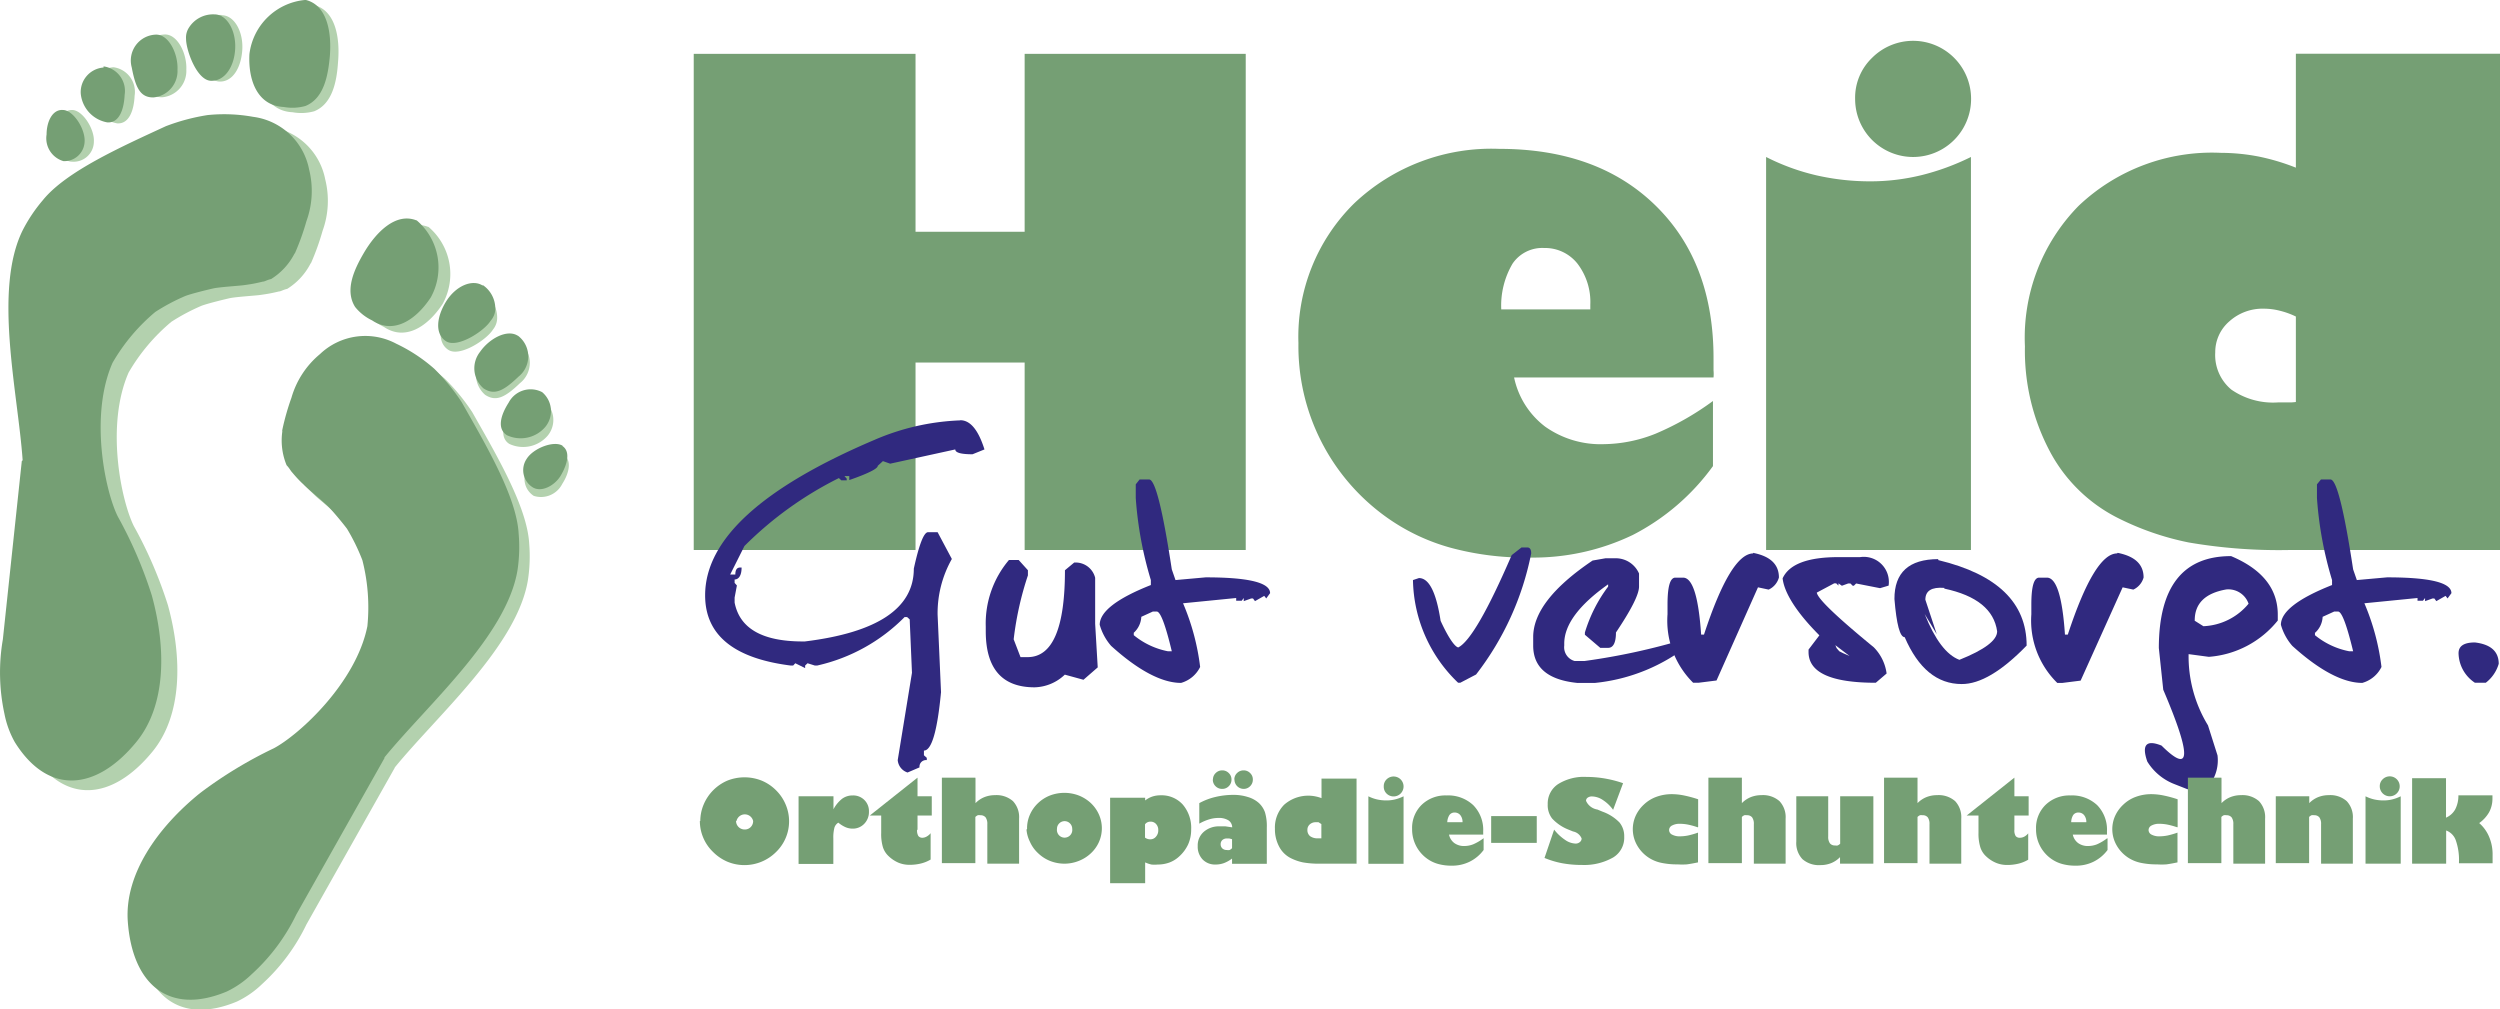
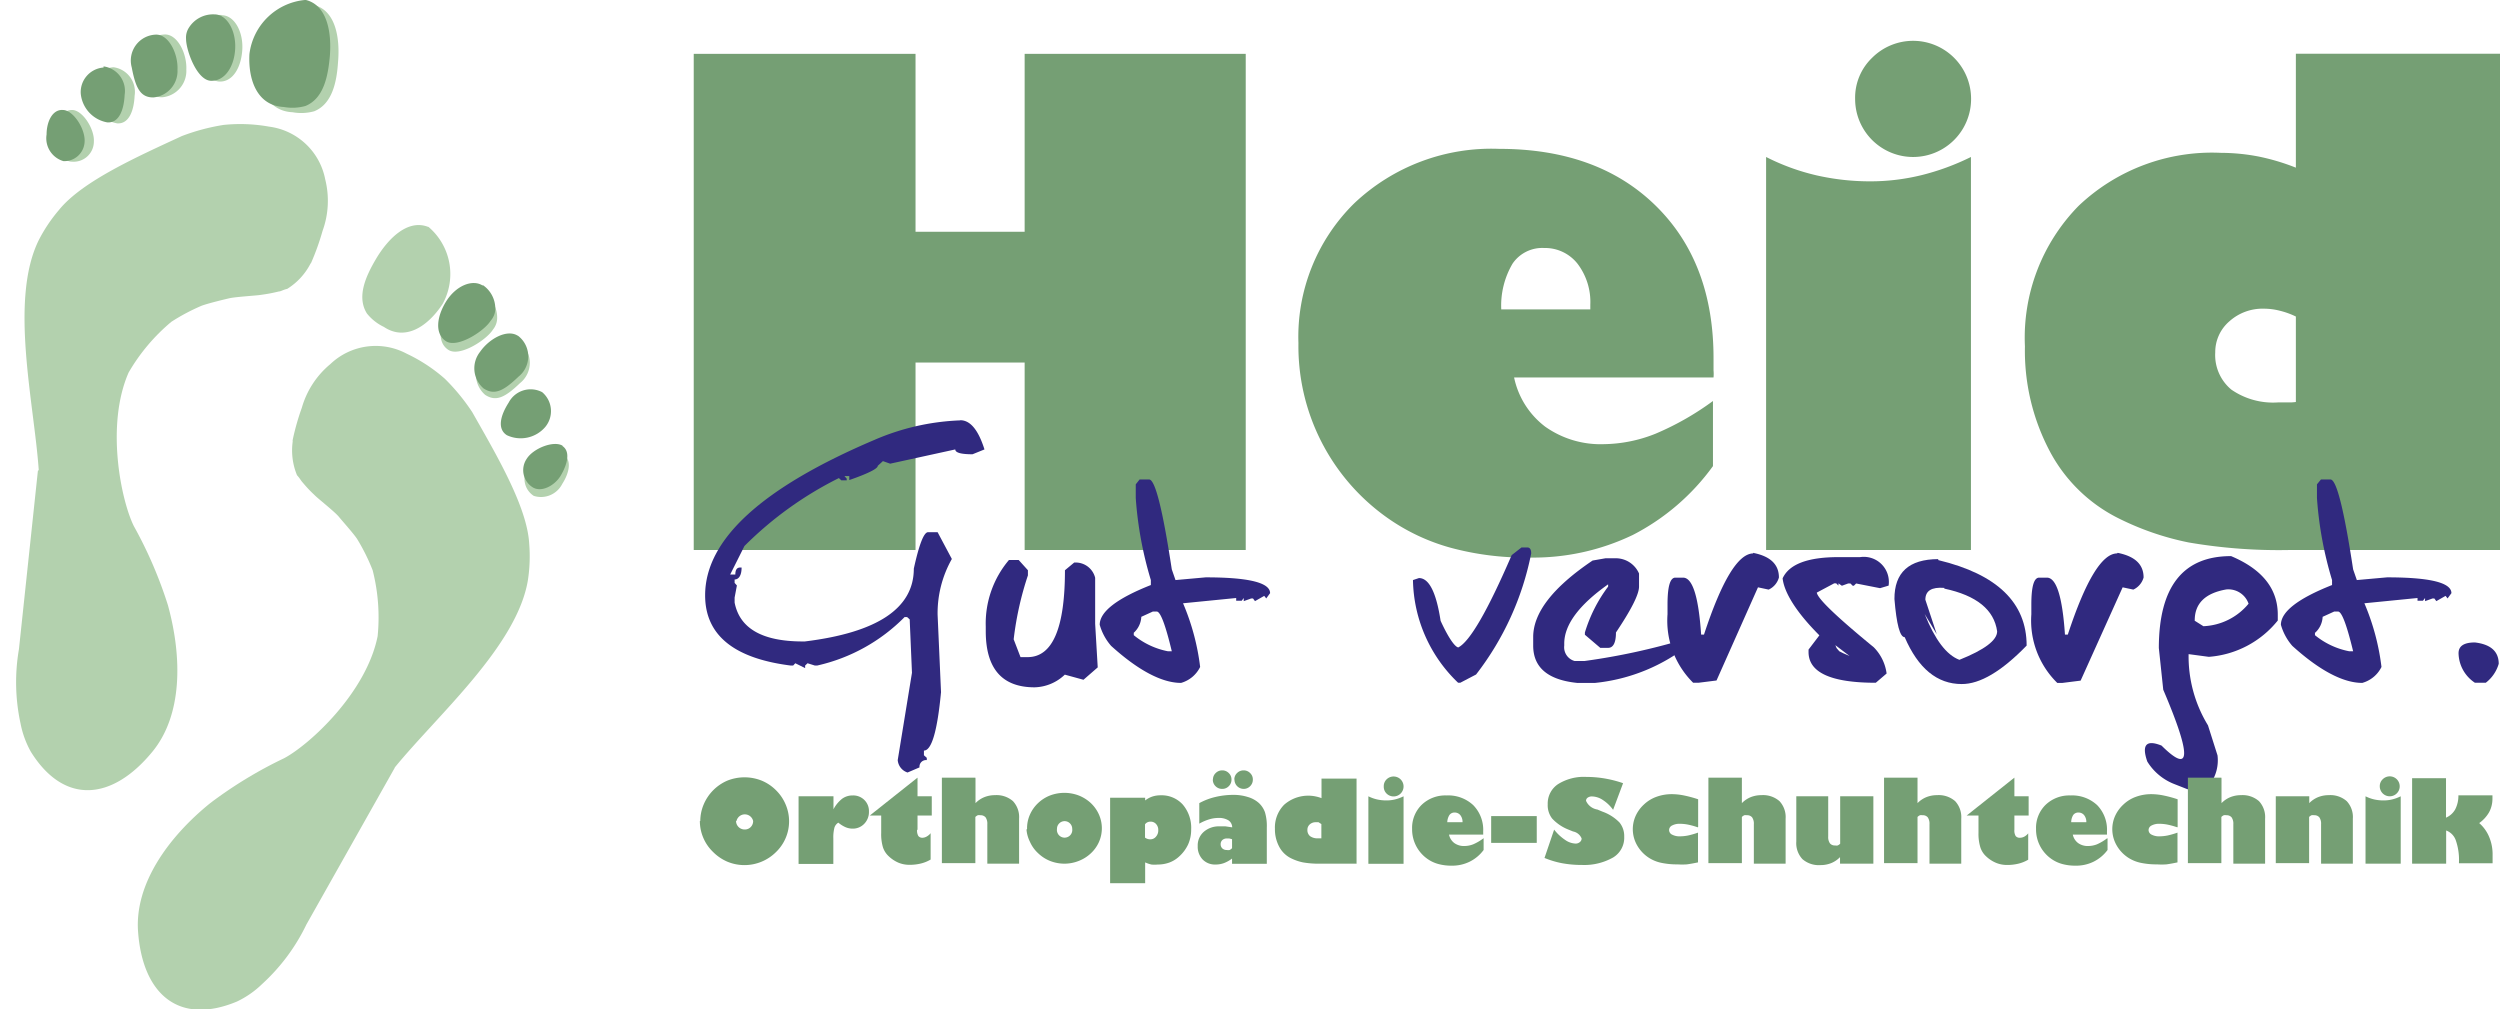
<svg xmlns="http://www.w3.org/2000/svg" id="Heid_Orthopaedie" width="175.5" height="70.84" viewBox="0 0 175.5 70.84">
  <defs>
    <style>.cls-1{fill:#b3d1ae;}.cls-2{fill:#759f74;}.cls-3{fill:#30297f;}</style>
  </defs>
  <title>Heid_Orthopaedie_Logo</title>
  <path class="cls-1" d="M69.65,63.18l-6.2,11a13.67,13.67,0,0,1-3.11,4.18,6.61,6.61,0,0,1-1.77,1.23c-4.08,1.7-6.63-.52-6.94-4.94-0.23-3.32,2.12-6.61,5.08-9a30.09,30.09,0,0,1,5.17-3.14c1.76-.93,5.77-4.58,6.57-8.57a13.37,13.37,0,0,0-.35-4.63A14,14,0,0,0,67,47.1c-0.28-.41-1-1.21-1.27-1.54s-1.34-1.18-1.62-1.44c-0.49-.46-0.66-0.66-0.95-1-0.1-.11-0.17-0.26-0.37-0.48a4.55,4.55,0,0,1-.3-2.38c0-.25-0.05.24,0-0.11a17.19,17.19,0,0,1,.64-2.25,6.19,6.19,0,0,1,2-3.06,4.61,4.61,0,0,1,5.36-.73,11.39,11.39,0,0,1,2.68,1.76,14.49,14.49,0,0,1,1.92,2.34c1.7,3,3.86,6.65,4,9.24A10.94,10.94,0,0,1,79,50c-0.76,4.63-6.35,9.48-9.35,13.16" transform="translate(-41.94 -9.28)" />
  <path class="cls-1" d="M44.6,42.33L43.27,54.85a13.65,13.65,0,0,0,.11,5.21,6.64,6.64,0,0,0,.73,2c2.34,3.75,5.71,3.42,8.52,0,2.12-2.57,2.11-6.61,1.1-10.29a30.13,30.13,0,0,0-2.39-5.55c-0.89-1.78-2-7.08-.37-10.79a13.39,13.39,0,0,1,3-3.56,14.14,14.14,0,0,1,2.13-1.13c0.47-.17,1.5-0.42,1.93-0.52s1.78-.18,2.15-0.23c0.66-.09.92-0.15,1.34-0.25,0.14,0,.29-0.12.58-0.18a4.52,4.52,0,0,0,1.63-1.76c0.12-.21-0.1.23,0.06-0.09a17.32,17.32,0,0,0,.79-2.21,6.19,6.19,0,0,0,.19-3.63,4.61,4.61,0,0,0-3.94-3.7,11.42,11.42,0,0,0-3.2-.12,14.64,14.64,0,0,0-2.92.78c-3.11,1.44-7,3.17-8.63,5.19a10.88,10.88,0,0,0-1.42,2.12c-2.07,4.21-.33,11.4,0,16.14" transform="translate(-41.94 -9.28)" />
  <polygon class="cls-2" points="48.7 38.61 48.7 3.78 64.27 3.78 64.27 16.27 71.93 16.27 71.93 3.78 87.45 3.78 87.45 38.61 71.93 38.61 71.93 25.45 64.27 25.45 64.27 38.61 48.7 38.61" />
  <path class="cls-2" d="M147.33,31h6.25V30.67a4.43,4.43,0,0,0-.9-2.88,2.9,2.9,0,0,0-2.34-1.1,2.52,2.52,0,0,0-2.22,1.1,5.81,5.81,0,0,0-.79,3.25m14.86,6.39V42a15.9,15.9,0,0,1-5.62,4.83,16.14,16.14,0,0,1-7.3,1.59,20.07,20.07,0,0,1-5.5-.69,14.26,14.26,0,0,1-4.44-2.1,14.75,14.75,0,0,1-6.24-12.26A13.15,13.15,0,0,1,137,23.56a14,14,0,0,1,10.18-3.83q6.93,0,11,4t4.05,10.76v0.79a2.77,2.77,0,0,1,0,.5h-14a5.83,5.83,0,0,0,2.18,3.45,6.73,6.73,0,0,0,4.13,1.23,10.06,10.06,0,0,0,3.61-.73A19.73,19.73,0,0,0,162.19,37.43Z" transform="translate(-41.94 -9.28)" />
  <path class="cls-2" d="M172.17,16.23a3.88,3.88,0,0,1,1.19-2.89,4.07,4.07,0,0,1,6.95,2.89,4.07,4.07,0,1,1-8.14,0m8.14,31.66H165.92V20.3a15.5,15.5,0,0,0,3.54,1.29,16.94,16.94,0,0,0,3.79.42,15.07,15.07,0,0,0,3.56-.43,17,17,0,0,0,3.49-1.28V47.89Z" transform="translate(-41.94 -9.28)" />
  <path class="cls-2" d="M217.45,47.89H202.69a37.41,37.41,0,0,1-7.11-.53,19.66,19.66,0,0,1-4.91-1.69,11,11,0,0,1-4.85-4.74,15.07,15.07,0,0,1-1.73-7.33,13.21,13.21,0,0,1,3.77-9.87,13.59,13.59,0,0,1,10-3.72,14,14,0,0,1,2.59.25,15.31,15.31,0,0,1,2.66.79v-8h14.34V47.89ZM203.11,37.5v-6a5.68,5.68,0,0,0-1.14-.41,4.46,4.46,0,0,0-1.08-.14,3.49,3.49,0,0,0-2.44.88,2.85,2.85,0,0,0-1,2.19,3.15,3.15,0,0,0,1.13,2.61,5.14,5.14,0,0,0,3.27.9h0.74A3.21,3.21,0,0,0,203.11,37.5Z" transform="translate(-41.94 -9.28)" />
  <path class="cls-1" d="M72,25.21c-1.44-.57-2.83.82-3.69,2.29-0.69,1.18-1.35,2.62-.61,3.79a3.4,3.4,0,0,0,1.19.94c1.49,1,3.06,0,4.12-1.61a4.34,4.34,0,0,0-1-5.42" transform="translate(-41.94 -9.28)" />
  <path class="cls-1" d="M81.54,41.19c-0.61-.4-2.06.17-2.53,0.9a1.42,1.42,0,0,0,.4,2,1.67,1.67,0,0,0,2-.84c0.48-.74.7-1.66,0.09-2.06" transform="translate(-41.94 -9.28)" />
-   <path class="cls-1" d="M80.16,37.42a1.74,1.74,0,0,0-2.35.73C77.24,39,77,40,77.69,40.44a2.27,2.27,0,0,0,2.7-.58,1.73,1.73,0,0,0-.23-2.43" transform="translate(-41.94 -9.28)" />
  <path class="cls-1" d="M78.39,33.31c-0.74-.48-2,0.19-2.64,1.13A1.86,1.86,0,0,0,76,37c0.74,0.48,1.36.22,2.45-.83a1.82,1.82,0,0,0-.05-2.88" transform="translate(-41.94 -9.28)" />
  <path class="cls-1" d="M76,29.94c-0.72-.47-1.88,0-2.57,1.11s-0.8,2.3,0,2.8,2.68-.72,3.12-1.44a1.29,1.29,0,0,0,.29-0.77A2,2,0,0,0,76,29.94" transform="translate(-41.94 -9.28)" />
-   <path class="cls-2" d="M71.17,24.75c-1.44-.57-2.83.82-3.69,2.29-0.69,1.18-1.35,2.62-.61,3.79a3.4,3.4,0,0,0,1.19.94c1.49,1,3.06,0,4.12-1.61a4.34,4.34,0,0,0-1-5.42" transform="translate(-41.94 -9.28)" />
  <path class="cls-2" d="M81.45,40.58c-0.61-.4-2.06.16-2.53,0.9a1.42,1.42,0,0,0,.4,2c0.61,0.4,1.57-.1,2-0.84s0.7-1.66.09-2.06" transform="translate(-41.94 -9.28)" />
  <path class="cls-2" d="M80,36.81a1.74,1.74,0,0,0-2.35.73c-0.57.89-.83,1.84-0.13,2.29a2.27,2.27,0,0,0,2.7-.58A1.74,1.74,0,0,0,80,36.81" transform="translate(-41.94 -9.28)" />
  <path class="cls-2" d="M78.29,32.85c-0.74-.48-2,0.19-2.65,1.13a1.86,1.86,0,0,0,.25,2.57c0.74,0.48,1.36.22,2.45-.83a1.82,1.82,0,0,0-.05-2.88" transform="translate(-41.94 -9.28)" />
  <path class="cls-2" d="M75.83,29.33c-0.72-.47-1.88,0-2.57,1.11s-0.8,2.3,0,2.8,2.68-.72,3.12-1.44A1.29,1.29,0,0,0,76.71,31a2,2,0,0,0-.88-1.71" transform="translate(-41.94 -9.28)" />
  <path class="cls-1" d="M64,9.64c1.5,0.38,1.82,2.31,1.67,4C65.58,15,65.28,16.57,64,17.09a3.42,3.42,0,0,1-1.52.07c-1.77-.08-2.51-1.75-2.41-3.71a4.34,4.34,0,0,1,4-3.81" transform="translate(-41.94 -9.28)" />
  <path class="cls-1" d="M47,17c0.73,0,1.58,1.33,1.53,2.21A1.42,1.42,0,0,1,47,20.63c-0.73,0-1.22-1-1.18-1.87S46.25,17,47,17" transform="translate(-41.94 -9.28)" />
  <path class="cls-1" d="M49.91,14a1.74,1.74,0,0,1,1.48,2c-0.05,1.06-.4,2-1.23,1.94a2.27,2.27,0,0,1-1.85-2A1.73,1.73,0,0,1,49.91,14" transform="translate(-41.94 -9.28)" />
  <path class="cls-1" d="M53.53,11.7c0.88,0,1.54,1.35,1.49,2.46a1.86,1.86,0,0,1-1.7,1.95c-0.88,0-1.23-.61-1.51-2.1a1.82,1.82,0,0,1,1.72-2.31" transform="translate(-41.94 -9.28)" />
  <path class="cls-1" d="M57.51,10.35c0.86,0,1.51,1.12,1.44,2.4S58.26,15.09,57.28,15s-1.76-2.14-1.7-3a1.3,1.3,0,0,1,.21-0.79,2,2,0,0,1,1.71-.88" transform="translate(-41.94 -9.28)" />
-   <path class="cls-2" d="M43.47,41.65L42.14,54.17a13.68,13.68,0,0,0,.11,5.21,6.65,6.65,0,0,0,.73,2c2.34,3.75,5.71,3.42,8.52,0,2.12-2.57,2.11-6.61,1.1-10.29a30,30,0,0,0-2.39-5.55c-0.89-1.78-2-7.08-.37-10.79a13.36,13.36,0,0,1,3-3.57,14,14,0,0,1,2.13-1.13c0.47-.17,1.49-0.42,1.93-0.52s1.78-.18,2.15-0.23c0.67-.09.92-0.15,1.34-0.25,0.14,0,.29-0.12.58-0.18a4.54,4.54,0,0,0,1.63-1.76c0.12-.21-0.1.23,0.06-0.09a17.19,17.19,0,0,0,.79-2.21,6.19,6.19,0,0,0,.19-3.63,4.61,4.61,0,0,0-3.94-3.7,11.37,11.37,0,0,0-3.2-.12,14.49,14.49,0,0,0-2.92.78c-3.11,1.44-7,3.17-8.63,5.19a10.92,10.92,0,0,0-1.42,2.12c-2.07,4.2-.33,11.4,0,16.14" transform="translate(-41.94 -9.28)" />
-   <path class="cls-2" d="M68.94,62.48l-6.2,11a13.67,13.67,0,0,1-3.12,4.18,6.64,6.64,0,0,1-1.77,1.23c-4.08,1.7-6.63-.53-6.94-4.94-0.23-3.32,2.12-6.61,5.08-9a30.08,30.08,0,0,1,5.17-3.14c1.76-.93,5.77-4.58,6.57-8.57a13.37,13.37,0,0,0-.35-4.63A14,14,0,0,0,66.3,46.4C66,46,65.33,45.19,65,44.86s-1.35-1.18-1.62-1.44c-0.49-.46-0.66-0.66-0.95-1-0.1-.11-0.17-0.27-0.37-0.48a4.53,4.53,0,0,1-.3-2.38c0-.25-0.06.24,0-0.11a17.2,17.2,0,0,1,.64-2.25,6.2,6.2,0,0,1,2-3.06,4.61,4.61,0,0,1,5.36-.73,11.42,11.42,0,0,1,2.67,1.76,14.52,14.52,0,0,1,1.92,2.34c1.7,3,3.86,6.65,4,9.24a10.94,10.94,0,0,1-.08,2.55c-0.76,4.63-6.35,9.48-9.35,13.16" transform="translate(-41.94 -9.28)" />
  <path class="cls-2" d="M63.42,9.28c1.5,0.38,1.82,2.31,1.67,4-0.13,1.37-.43,2.92-1.71,3.44a3.39,3.39,0,0,1-1.52.07c-1.77-.08-2.51-1.75-2.41-3.71a4.34,4.34,0,0,1,4-3.81" transform="translate(-41.94 -9.28)" />
  <path class="cls-2" d="M46.35,17c0.73,0,1.58,1.33,1.53,2.21a1.42,1.42,0,0,1-1.49,1.38,1.67,1.67,0,0,1-1.18-1.87c0-.88.4-1.76,1.13-1.72" transform="translate(-41.94 -9.28)" />
  <path class="cls-2" d="M49.21,13.94a1.74,1.74,0,0,1,1.48,2c-0.05,1.06-.4,2-1.23,1.93a2.27,2.27,0,0,1-1.85-2,1.73,1.73,0,0,1,1.6-1.85" transform="translate(-41.94 -9.28)" />
  <path class="cls-2" d="M52.91,11.71c0.88,0,1.54,1.34,1.49,2.46a1.86,1.86,0,0,1-1.7,1.95c-0.88,0-1.23-.61-1.51-2.1a1.82,1.82,0,0,1,1.72-2.31" transform="translate(-41.94 -9.28)" />
  <path class="cls-2" d="M57,10.29c0.86,0,1.51,1.12,1.45,2.4S57.71,15,56.73,14.95,55,12.8,55,12a1.28,1.28,0,0,1,.21-0.79A2,2,0,0,1,57,10.29" transform="translate(-41.94 -9.28)" />
  <path class="cls-3" d="M109.35,38.78c0.71,0,1.27.69,1.7,2.05l-0.84.34c-0.8,0-1.21-.11-1.21-0.34l-4.57,1-0.51-.18-0.36.33c0,0.2-.68.54-2,1V42.7h-0.34l0.16,0.18V43H101l-0.17-.16a25.36,25.36,0,0,0-6.63,4.77l-1,2h0.36c0-.33.11-0.49,0.34-0.49H94c0,0.57-.21.84-0.49,0.84V50.2l0.16,0.18-0.16.85v0.35q0.53,2.72,4.75,2.73h0.18q7.65-.94,7.65-5.11,0.56-2.56,1-2.56h0.67l1,1.88a7.74,7.74,0,0,0-1,3.92L108,57.87q-0.39,4.1-1.2,4.1V62.3L107,62.48v0.16a0.46,0.46,0,0,0-.51.51l-0.84.36a1,1,0,0,1-.69-0.87l1-6.13-0.16-3.75-0.18-.16h-0.18A12.46,12.46,0,0,1,99.31,56H99.14l-0.51-.16L98.46,56v0.18l-0.69-.34L97.62,56H97.44q-6-.76-6-4.93,0-5.86,11.91-10.92a16.68,16.68,0,0,1,6-1.36" transform="translate(-41.94 -9.28)" />
  <path class="cls-3" d="M112.8,48.59h0.65l0.65,0.72v0.36a22.31,22.31,0,0,0-1,4.49l0.48,1.25h0.5q2.62,0,2.62-6.1l0.65-.54h0.16a1.41,1.41,0,0,1,1.31,1.07v3.23L119,56.13,118,57l-1.31-.36a3.18,3.18,0,0,1-2.12.89q-3.43,0-3.43-3.94V53.26a6.9,6.9,0,0,1,1.63-4.67" transform="translate(-41.94 -9.28)" />
  <path class="cls-3" d="M121.53,53.68v0.19A5.41,5.41,0,0,0,123.93,55h0.27q-0.67-2.8-1.06-2.79h-0.27l-0.81.37a1.61,1.61,0,0,1-.53,1.12m0.41-10.76h0.67q0.63,0,1.59,6.31L124.46,50l2.12-.19q4.52,0,4.52,1.11l-0.27.37-0.14-.18-0.65.37-0.14-.19h-0.12l-0.53.19V51.26l-0.14.19h-0.39V51.26l-3.73.37a16.4,16.4,0,0,1,1.2,4.47,2.14,2.14,0,0,1-1.34,1.12c-1.34,0-3-.87-4.91-2.6a3.84,3.84,0,0,1-.8-1.48q0-1.37,3.59-2.79V50a26,26,0,0,1-1.06-5.76V43.28Z" transform="translate(-41.94 -9.28)" />
  <path class="cls-3" d="M148.75,47.71h0.4c0.19,0,.28.14,0.28,0.42a20.29,20.29,0,0,1-3.87,8.5l-1.11.58h-0.15A10.2,10.2,0,0,1,141.13,50l0.42-.14q1.06,0,1.52,3c0.55,1.2,1,1.83,1.24,1.87q1.22-.62,3.75-6.48Z" transform="translate(-41.94 -9.28)" />
  <path class="cls-3" d="M154.65,48.47h0.72A1.78,1.78,0,0,1,157,49.54v0.92c0,0.54-.54,1.61-1.62,3.22,0,0.72-.19,1.08-0.55,1.08h-0.55l-1.08-.92V53.68a10.34,10.34,0,0,1,1.63-3.22V50.3q-3.08,2.18-3.08,4.16v0.14a1,1,0,0,0,.72,1.08h0.72a45.93,45.93,0,0,0,7.07-1.54h0.36v0.32a12.67,12.67,0,0,1-6.7,2.76h-1.27q-3.08-.32-3.08-2.62V54q0-2.56,4.17-5.37Z" transform="translate(-41.94 -9.28)" />
  <path class="cls-3" d="M165,48.09q1.82,0.35,1.82,1.73a1.32,1.32,0,0,1-.72.85l-0.75-.16-2.91,6.54-1.27.16h-0.37A6.13,6.13,0,0,1,159,52.4V51.72c0-1.26.18-1.89,0.55-1.89h0.54q1,0,1.27,4h0.2q1.87-5.69,3.46-5.7" transform="translate(-41.94 -9.28)" />
  <path class="cls-3" d="M170.87,54.78L171.06,55l0.28,0.14,0.44,0.19-1-.76ZM171,48.39h1.52a1.76,1.76,0,0,1,2,2l-0.6.18-1.68-.33-0.16.16H172l-0.16-.16h-0.16l-0.44.16L171,50.23v0.16l-0.16-.16h-0.14l-1.22.65q0.07,0.62,4,3.84a3.22,3.22,0,0,1,.9,1.84l-0.76.65q-4.71,0-4.72-2.15V54.88l0.76-1c-1.62-1.62-2.47-3-2.58-4Q167.76,48.39,171,48.39Z" transform="translate(-41.94 -9.28)" />
  <path class="cls-3" d="M178.43,50.55c-0.89-.07-1.33.2-1.33,0.83l0.8,2.42-0.85-1.42q1.08,2.71,2.44,3.22,2.65-1.06,2.65-2-0.32-2.28-3.71-3m-0.42-2q6.2,1.49,6.2,6-2.63,2.71-4.56,2.7-2.58,0-4-3.29-0.5,0-.72-2.68Q174.92,48.54,178,48.53Z" transform="translate(-41.94 -9.28)" />
  <path class="cls-3" d="M190.6,48.09c1.21,0.24,1.82.81,1.82,1.73a1.32,1.32,0,0,1-.72.85l-0.75-.16L188,57.06l-1.27.16h-0.37a6.13,6.13,0,0,1-1.82-4.81V51.72c0-1.26.18-1.89,0.55-1.89h0.54q1,0,1.27,4h0.2q1.87-5.69,3.46-5.7" transform="translate(-41.94 -9.28)" />
  <path class="cls-3" d="M196,52.85l0.62,0.39a4.35,4.35,0,0,0,3.17-1.58,1.5,1.5,0,0,0-1.57-1q-2.21.39-2.21,2.17m2.53-4.52q3.3,1.38,3.3,4.12v0.41A6.86,6.86,0,0,1,197,55.39l-1.42-.19a9.28,9.28,0,0,0,1.36,5l0.67,2.11a2.85,2.85,0,0,1-.51,2,2,2,0,0,1-.92.44l-0.69-.07-0.89-.35a3.87,3.87,0,0,1-1.92-1.59c-0.41-1.18-.07-1.55,1-1.12q3.11,3.08.12-3.92l-0.31-2.93Q193.5,48.32,198.55,48.32Z" transform="translate(-41.94 -9.28)" />
  <path class="cls-3" d="M204.45,53.68v0.19A5.41,5.41,0,0,0,206.86,55h0.27c-0.45-1.86-.8-2.79-1.06-2.79H205.8l-0.81.37a1.61,1.61,0,0,1-.53,1.12m0.41-10.76h0.67q0.63,0,1.59,6.31L207.39,50l2.12-.19q4.52,0,4.52,1.11l-0.27.37-0.14-.18-0.65.37-0.14-.19h-0.12l-0.53.19V51.26l-0.15.19h-0.38V51.26l-3.73.37a16.44,16.44,0,0,1,1.2,4.47,2.14,2.14,0,0,1-1.35,1.12c-1.34,0-3-.87-4.91-2.6a3.83,3.83,0,0,1-.8-1.48q0-1.37,3.59-2.79V50a26,26,0,0,1-1.06-5.76V43.28Z" transform="translate(-41.94 -9.28)" />
  <path class="cls-3" d="M215.68,54.38q1.67,0.2,1.67,1.5a2.59,2.59,0,0,1-.91,1.33h-0.76a2.54,2.54,0,0,1-1.15-2.07c0-.51.38-0.76,1.15-0.76" transform="translate(-41.94 -9.28)" />
  <path class="cls-2" d="M91.1,66.92a3,3,0,0,1,.24-1.17A3.15,3.15,0,0,1,93,64.08a3.25,3.25,0,0,1,2.41,0,3.1,3.1,0,0,1,1,.67,3.06,3.06,0,0,1,.68,1,3,3,0,0,1-.68,3.35,3.14,3.14,0,0,1-2.22.91A3.11,3.11,0,0,1,93,69.77a3.17,3.17,0,0,1-1-.68,3,3,0,0,1-.69-1,3,3,0,0,1-.24-1.18m2.54,0a0.6,0.6,0,0,0,.6.6,0.57,0.57,0,0,0,.43-0.17,0.59,0.59,0,0,0,.17-0.43A0.6,0.6,0,0,0,93.64,66.92Z" transform="translate(-41.94 -9.28)" />
  <path class="cls-2" d="M98,69.91V65.18h2.45v0.91a2.33,2.33,0,0,1,.61-0.74,1.24,1.24,0,0,1,.74-0.23,1.11,1.11,0,0,1,.82.32,1.09,1.09,0,0,1,.32.81,1.18,1.18,0,0,1-.33.86,1.1,1.1,0,0,1-.82.34,1.27,1.27,0,0,1-.49-0.1,2.12,2.12,0,0,1-.51-0.32,0.64,0.64,0,0,0-.27.34,2.72,2.72,0,0,0-.08.78v1.78H98Z" transform="translate(-41.94 -9.28)" />
  <path class="cls-2" d="M106.32,67.53a0.74,0.74,0,0,0,.09.44,0.36,0.36,0,0,0,.31.12A0.64,0.64,0,0,0,107,68a0.91,0.91,0,0,0,.27-0.23v1.85a2.49,2.49,0,0,1-.69.28,3.31,3.31,0,0,1-.81.09,2,2,0,0,1-.76-0.15,2.31,2.31,0,0,1-.68-0.45,1.48,1.48,0,0,1-.41-0.64,3.24,3.24,0,0,1-.12-1V66.53H103l3.35-2.66v1.31h1v1.35h-1v1Z" transform="translate(-41.94 -9.28)" />
  <path class="cls-2" d="M110.42,63.94v1.72a1.83,1.83,0,0,1,.62-0.42,2,2,0,0,1,.75-0.14,1.75,1.75,0,0,1,1.26.42,1.64,1.64,0,0,1,.43,1.23v3.16h-2.23V67.14a0.78,0.78,0,0,0-.12-0.48,0.45,0.45,0,0,0-.37-0.15,0.42,0.42,0,0,0-.18,0,0.6,0.6,0,0,0-.17.12v3.24h-2.35v-6h2.35Z" transform="translate(-41.94 -9.28)" />
  <path class="cls-2" d="M116.14,67.47a0.54,0.54,0,1,0,1.07,0,0.53,0.53,0,0,0-.16-0.39,0.53,0.53,0,0,0-.75,0,0.53,0.53,0,0,0-.16.39m-2.1,0a2.35,2.35,0,0,1,.2-1,2.5,2.5,0,0,1,.57-0.81,2.58,2.58,0,0,1,.85-0.54,2.84,2.84,0,0,1,2,0,2.7,2.7,0,0,1,.86.54,2.51,2.51,0,0,1,.57.81,2.38,2.38,0,0,1,0,1.91,2.44,2.44,0,0,1-.57.8,2.63,2.63,0,0,1-.86.54,2.73,2.73,0,0,1-1,.19,2.77,2.77,0,0,1-1-.19,2.6,2.6,0,0,1-.85-0.55,2.4,2.4,0,0,1-.57-0.8A2.36,2.36,0,0,1,114,67.52Z" transform="translate(-41.94 -9.28)" />
  <path class="cls-2" d="M122.32,68.08a0.6,0.6,0,0,0,.38.12A0.5,0.5,0,0,0,123.1,68a0.64,0.64,0,0,0,.15-0.44,0.61,0.61,0,0,0-.15-0.43,0.5,0.5,0,0,0-.39-0.17,0.49,0.49,0,0,0-.23.05,0.42,0.42,0,0,0-.16.14v0.88Zm0-2.6a1.7,1.7,0,0,1,.51-0.28,1.82,1.82,0,0,1,.59-0.09,2,2,0,0,1,1.55.65,2.51,2.51,0,0,1,.59,1.74,2.54,2.54,0,0,1-.21,1.05,2.64,2.64,0,0,1-.65.87,2.06,2.06,0,0,1-.67.41,2.36,2.36,0,0,1-.82.14,2.11,2.11,0,0,1-.44,0,2.31,2.31,0,0,1-.44-0.15v1.46h-2.46v-6h2.46v0.29Z" transform="translate(-41.94 -9.28)" />
  <path class="cls-2" d="M127.09,64a0.61,0.61,0,0,1,.19-0.45,0.64,0.64,0,0,1,.46-0.19,0.63,0.63,0,0,1,.46.19,0.61,0.61,0,0,1,.19.45,0.63,0.63,0,0,1-.19.47,0.62,0.62,0,0,1-.46.19,0.64,0.64,0,0,1-.47-0.19,0.64,0.64,0,0,1-.19-0.47m1.51,0a0.61,0.61,0,0,1,.19-0.45,0.64,0.64,0,0,1,.46-0.19,0.63,0.63,0,0,1,.46.19,0.61,0.61,0,0,1,.19.45,0.64,0.64,0,0,1-.19.47,0.63,0.63,0,0,1-.47.19A0.65,0.65,0,0,1,128.6,64Zm-0.16,4.82V68.19l-0.2-.05-0.15,0a0.47,0.47,0,0,0-.33.11,0.39,0.39,0,0,0-.12.3,0.39,0.39,0,0,0,.12.29,0.44,0.44,0,0,0,.31.11,0.56,0.56,0,0,0,.2,0A0.6,0.6,0,0,0,128.44,68.81Zm2.44,1.1h-2.44V69.55a2.23,2.23,0,0,1-.57.32,1.71,1.71,0,0,1-.6.1,1.2,1.2,0,0,1-.9-0.36,1.3,1.3,0,0,1-.34-0.94,1.26,1.26,0,0,1,.43-1,1.61,1.61,0,0,1,1.11-.38l0.41,0,0.47,0.07a0.59,0.59,0,0,0-.26-0.49,1.25,1.25,0,0,0-.71-0.17,2.22,2.22,0,0,0-.65.1,3.38,3.38,0,0,0-.69.3V65.66a4.46,4.46,0,0,1,1.12-.43,5.5,5.5,0,0,1,1.29-.15,3.31,3.31,0,0,1,1,.15,2,2,0,0,1,.76.41,1.64,1.64,0,0,1,.44.66,3.34,3.34,0,0,1,.13,1.07v2.54Z" transform="translate(-41.94 -9.28)" />
  <path class="cls-2" d="M137.16,69.91h-2.53a6.45,6.45,0,0,1-1.22-.09,3.45,3.45,0,0,1-.84-0.29,1.87,1.87,0,0,1-.83-0.81,2.58,2.58,0,0,1-.3-1.26,2.27,2.27,0,0,1,.65-1.69,2.56,2.56,0,0,1,2.16-.59,2.59,2.59,0,0,1,.46.13V63.94h2.46v6Zm-2.46-1.78v-1L134.5,67l-0.19,0a0.6,0.6,0,0,0-.42.15,0.49,0.49,0,0,0-.17.38,0.54,0.54,0,0,0,.19.45,0.88,0.88,0,0,0,.56.15h0.21Z" transform="translate(-41.94 -9.28)" />
  <path class="cls-2" d="M139.08,64.48a0.66,0.66,0,0,1,.2-0.49,0.7,0.7,0,1,1,0,1,0.67,0.67,0,0,1-.2-0.5m1.39,5.43H138V65.18a2.71,2.71,0,0,0,.61.22,2.92,2.92,0,0,0,.65.07,2.57,2.57,0,0,0,.61-0.07,2.94,2.94,0,0,0,.6-0.22v4.73Z" transform="translate(-41.94 -9.28)" />
  <path class="cls-2" d="M143.54,67h1.07V67a0.76,0.76,0,0,0-.15-0.49,0.5,0.5,0,0,0-.4-0.19,0.43,0.43,0,0,0-.38.19,1,1,0,0,0-.14.56m2.55,1.09v0.79a2.72,2.72,0,0,1-1,.83,2.77,2.77,0,0,1-1.25.27,3.43,3.43,0,0,1-.94-0.12,2.41,2.41,0,0,1-.76-0.36,2.53,2.53,0,0,1-1.07-2.1,2.26,2.26,0,0,1,.67-1.69,2.39,2.39,0,0,1,1.74-.66,2.57,2.57,0,0,1,1.88.68,2.47,2.47,0,0,1,.7,1.84v0.14a0.45,0.45,0,0,1,0,.09h-2.4a1,1,0,0,0,.37.59,1.15,1.15,0,0,0,.71.21,1.73,1.73,0,0,0,.62-0.12A3.45,3.45,0,0,0,146.09,68.12Z" transform="translate(-41.94 -9.28)" />
  <rect class="cls-2" x="104.68" y="57.29" width="3.2" height="1.88" />
  <path class="cls-2" d="M150.36,69.52l0.68-2a3.31,3.31,0,0,0,.77.72,1.37,1.37,0,0,0,.74.26,0.45,0.45,0,0,0,.3-0.11,0.32,0.32,0,0,0,.12-0.25,0.81,0.81,0,0,0-.6-0.49L152,67.5a3.1,3.1,0,0,1-1.1-.76,1.52,1.52,0,0,1-.31-1,1.63,1.63,0,0,1,.72-1.41,3.41,3.41,0,0,1,2-.51,7.68,7.68,0,0,1,1.29.11,8.05,8.05,0,0,1,1.28.33l-0.7,1.87a2.7,2.7,0,0,0-.72-0.69,1.43,1.43,0,0,0-.76-0.25,0.5,0.5,0,0,0-.31.09,0.26,0.26,0,0,0-.11.22,1.05,1.05,0,0,0,.8.61l0.36,0.15a3.14,3.14,0,0,1,1.19.76,1.52,1.52,0,0,1,.33,1,1.62,1.62,0,0,1-.77,1.45A4.11,4.11,0,0,1,153,70a7.6,7.6,0,0,1-1.39-.12,6.24,6.24,0,0,1-1.24-.37" transform="translate(-41.94 -9.28)" />
  <path class="cls-2" d="M161.13,67.36a5.31,5.31,0,0,0-.68-0.19,3,3,0,0,0-.58-0.06,1.11,1.11,0,0,0-.55.12,0.36,0.36,0,0,0-.21.32,0.36,0.36,0,0,0,.21.32,1.1,1.1,0,0,0,.56.12,2.93,2.93,0,0,0,.57-0.06,5.71,5.71,0,0,0,.69-0.2v2.09c-0.29.06-.56,0.11-0.79,0.14a5,5,0,0,1-.64,0,5.36,5.36,0,0,1-1.15-.11,2.6,2.6,0,0,1-.83-0.33,2.53,2.53,0,0,1-.86-0.89,2.28,2.28,0,0,1-.11-2.07,2.47,2.47,0,0,1,.57-0.79,2.52,2.52,0,0,1,.88-0.55,3.15,3.15,0,0,1,1.11-.19,4.35,4.35,0,0,1,.83.09,8.38,8.38,0,0,1,1,.27v1.93Z" transform="translate(-41.94 -9.28)" />
  <path class="cls-2" d="M164.22,63.94v1.72a1.83,1.83,0,0,1,.62-0.42,2,2,0,0,1,.75-0.14,1.75,1.75,0,0,1,1.27.42,1.64,1.64,0,0,1,.43,1.23v3.16h-2.23V67.14a0.78,0.78,0,0,0-.12-0.48,0.44,0.44,0,0,0-.37-0.15,0.43,0.43,0,0,0-.18,0,0.59,0.59,0,0,0-.17.12v3.24h-2.35v-6h2.35Z" transform="translate(-41.94 -9.28)" />
  <path class="cls-2" d="M173.45,65.18v4.73h-2.34V69.45a1.81,1.81,0,0,1-.62.42,2,2,0,0,1-.75.14,1.75,1.75,0,0,1-1.27-.42,1.64,1.64,0,0,1-.43-1.23V65.18h2.24V68a0.77,0.77,0,0,0,.12.48,0.43,0.43,0,0,0,.36.15,0.46,0.46,0,0,0,.19,0,0.6,0.6,0,0,0,.17-0.12V65.18h2.34Z" transform="translate(-41.94 -9.28)" />
  <path class="cls-2" d="M176.55,63.94v1.72a1.83,1.83,0,0,1,.62-0.42,2,2,0,0,1,.75-0.14,1.75,1.75,0,0,1,1.27.42,1.64,1.64,0,0,1,.43,1.23v3.16h-2.23V67.14a0.78,0.78,0,0,0-.12-0.48,0.44,0.44,0,0,0-.37-0.15,0.42,0.42,0,0,0-.18,0,0.59,0.59,0,0,0-.17.12v3.24H174.2v-6h2.35Z" transform="translate(-41.94 -9.28)" />
  <path class="cls-2" d="M183.35,67.53a0.75,0.75,0,0,0,.09.44,0.36,0.36,0,0,0,.31.12,0.64,0.64,0,0,0,.3-0.08,0.89,0.89,0,0,0,.27-0.23v1.85a2.49,2.49,0,0,1-.69.28,3.3,3.3,0,0,1-.81.09,2,2,0,0,1-.76-0.15,2.29,2.29,0,0,1-.69-0.45,1.47,1.47,0,0,1-.41-0.64,3.23,3.23,0,0,1-.13-1V66.53H180l3.35-2.66v1.31h1v1.35h-1v1Z" transform="translate(-41.94 -9.28)" />
  <path class="cls-2" d="M187.33,67h1.07V67a0.76,0.76,0,0,0-.15-0.49,0.5,0.5,0,0,0-.4-0.19,0.43,0.43,0,0,0-.38.19,1,1,0,0,0-.13.56m2.55,1.09v0.79a2.73,2.73,0,0,1-1,.83,2.77,2.77,0,0,1-1.25.27,3.42,3.42,0,0,1-.94-0.12,2.43,2.43,0,0,1-.76-0.36,2.52,2.52,0,0,1-1.07-2.1,2.26,2.26,0,0,1,.67-1.69,2.4,2.4,0,0,1,1.74-.66,2.58,2.58,0,0,1,1.88.68,2.47,2.47,0,0,1,.69,1.84v0.14a0.44,0.44,0,0,1,0,.09h-2.4a1,1,0,0,0,.37.59,1.15,1.15,0,0,0,.71.21,1.73,1.73,0,0,0,.62-0.12A3.43,3.43,0,0,0,189.87,68.12Z" transform="translate(-41.94 -9.28)" />
  <path class="cls-2" d="M194.79,67.36a5.3,5.3,0,0,0-.68-0.19,3,3,0,0,0-.58-0.06,1.11,1.11,0,0,0-.55.12,0.36,0.36,0,0,0-.21.32,0.36,0.36,0,0,0,.21.32,1.1,1.1,0,0,0,.56.12,2.93,2.93,0,0,0,.57-0.06,5.66,5.66,0,0,0,.69-0.2v2.09c-0.29.06-.55,0.11-0.79,0.14a5,5,0,0,1-.64,0,5.38,5.38,0,0,1-1.15-.11,2.6,2.6,0,0,1-.83-0.33,2.53,2.53,0,0,1-.86-0.89,2.28,2.28,0,0,1-.11-2.07,2.49,2.49,0,0,1,.57-0.79,2.52,2.52,0,0,1,.88-0.55,3.15,3.15,0,0,1,1.11-.19,4.35,4.35,0,0,1,.83.09,8.29,8.29,0,0,1,1,.27v1.93Z" transform="translate(-41.94 -9.28)" />
  <path class="cls-2" d="M197.89,63.94v1.72a1.82,1.82,0,0,1,.62-0.42,2,2,0,0,1,.75-0.14,1.75,1.75,0,0,1,1.26.42,1.64,1.64,0,0,1,.43,1.23v3.16h-2.23V67.14a0.78,0.78,0,0,0-.12-0.48,0.45,0.45,0,0,0-.37-0.15,0.42,0.42,0,0,0-.18,0,0.59,0.59,0,0,0-.17.12v3.24h-2.35v-6h2.35Z" transform="translate(-41.94 -9.28)" />
  <path class="cls-2" d="M201.7,69.91V65.18h2.35v0.48a1.82,1.82,0,0,1,.62-0.42,2,2,0,0,1,.75-0.14,1.74,1.74,0,0,1,1.26.42,1.64,1.64,0,0,1,.43,1.23v3.16h-2.23V67.14a0.78,0.78,0,0,0-.12-0.48,0.44,0.44,0,0,0-.37-0.15,0.42,0.42,0,0,0-.18,0,0.58,0.58,0,0,0-.17.12v3.24H201.7Z" transform="translate(-41.94 -9.28)" />
  <path class="cls-2" d="M209,64.48a0.66,0.66,0,0,1,.2-0.49,0.7,0.7,0,1,1-.2.49m1.4,5.43H208V65.18a2.71,2.71,0,0,0,.61.22,2.93,2.93,0,0,0,.65.07,2.56,2.56,0,0,0,.61-0.07,2.94,2.94,0,0,0,.6-0.22v4.73Z" transform="translate(-41.94 -9.28)" />
  <path class="cls-2" d="M213.65,69.91h-2.38v-6h2.38v2.77a1.36,1.36,0,0,0,.64-0.57,2.09,2.09,0,0,0,.23-1h2.39c0,0.07,0,.12,0,0.15s0,0.06,0,.09a2,2,0,0,1-.23.94,2.4,2.4,0,0,1-.7.77,2.61,2.61,0,0,1,.71,1,3.15,3.15,0,0,1,.23,1.25c0,0.1,0,.2,0,0.29s0,0.19,0,.28h-2.36V69.8a4.16,4.16,0,0,0-.22-1.52,1.13,1.13,0,0,0-.68-0.7v2.33Z" transform="translate(-41.94 -9.28)" />
</svg>